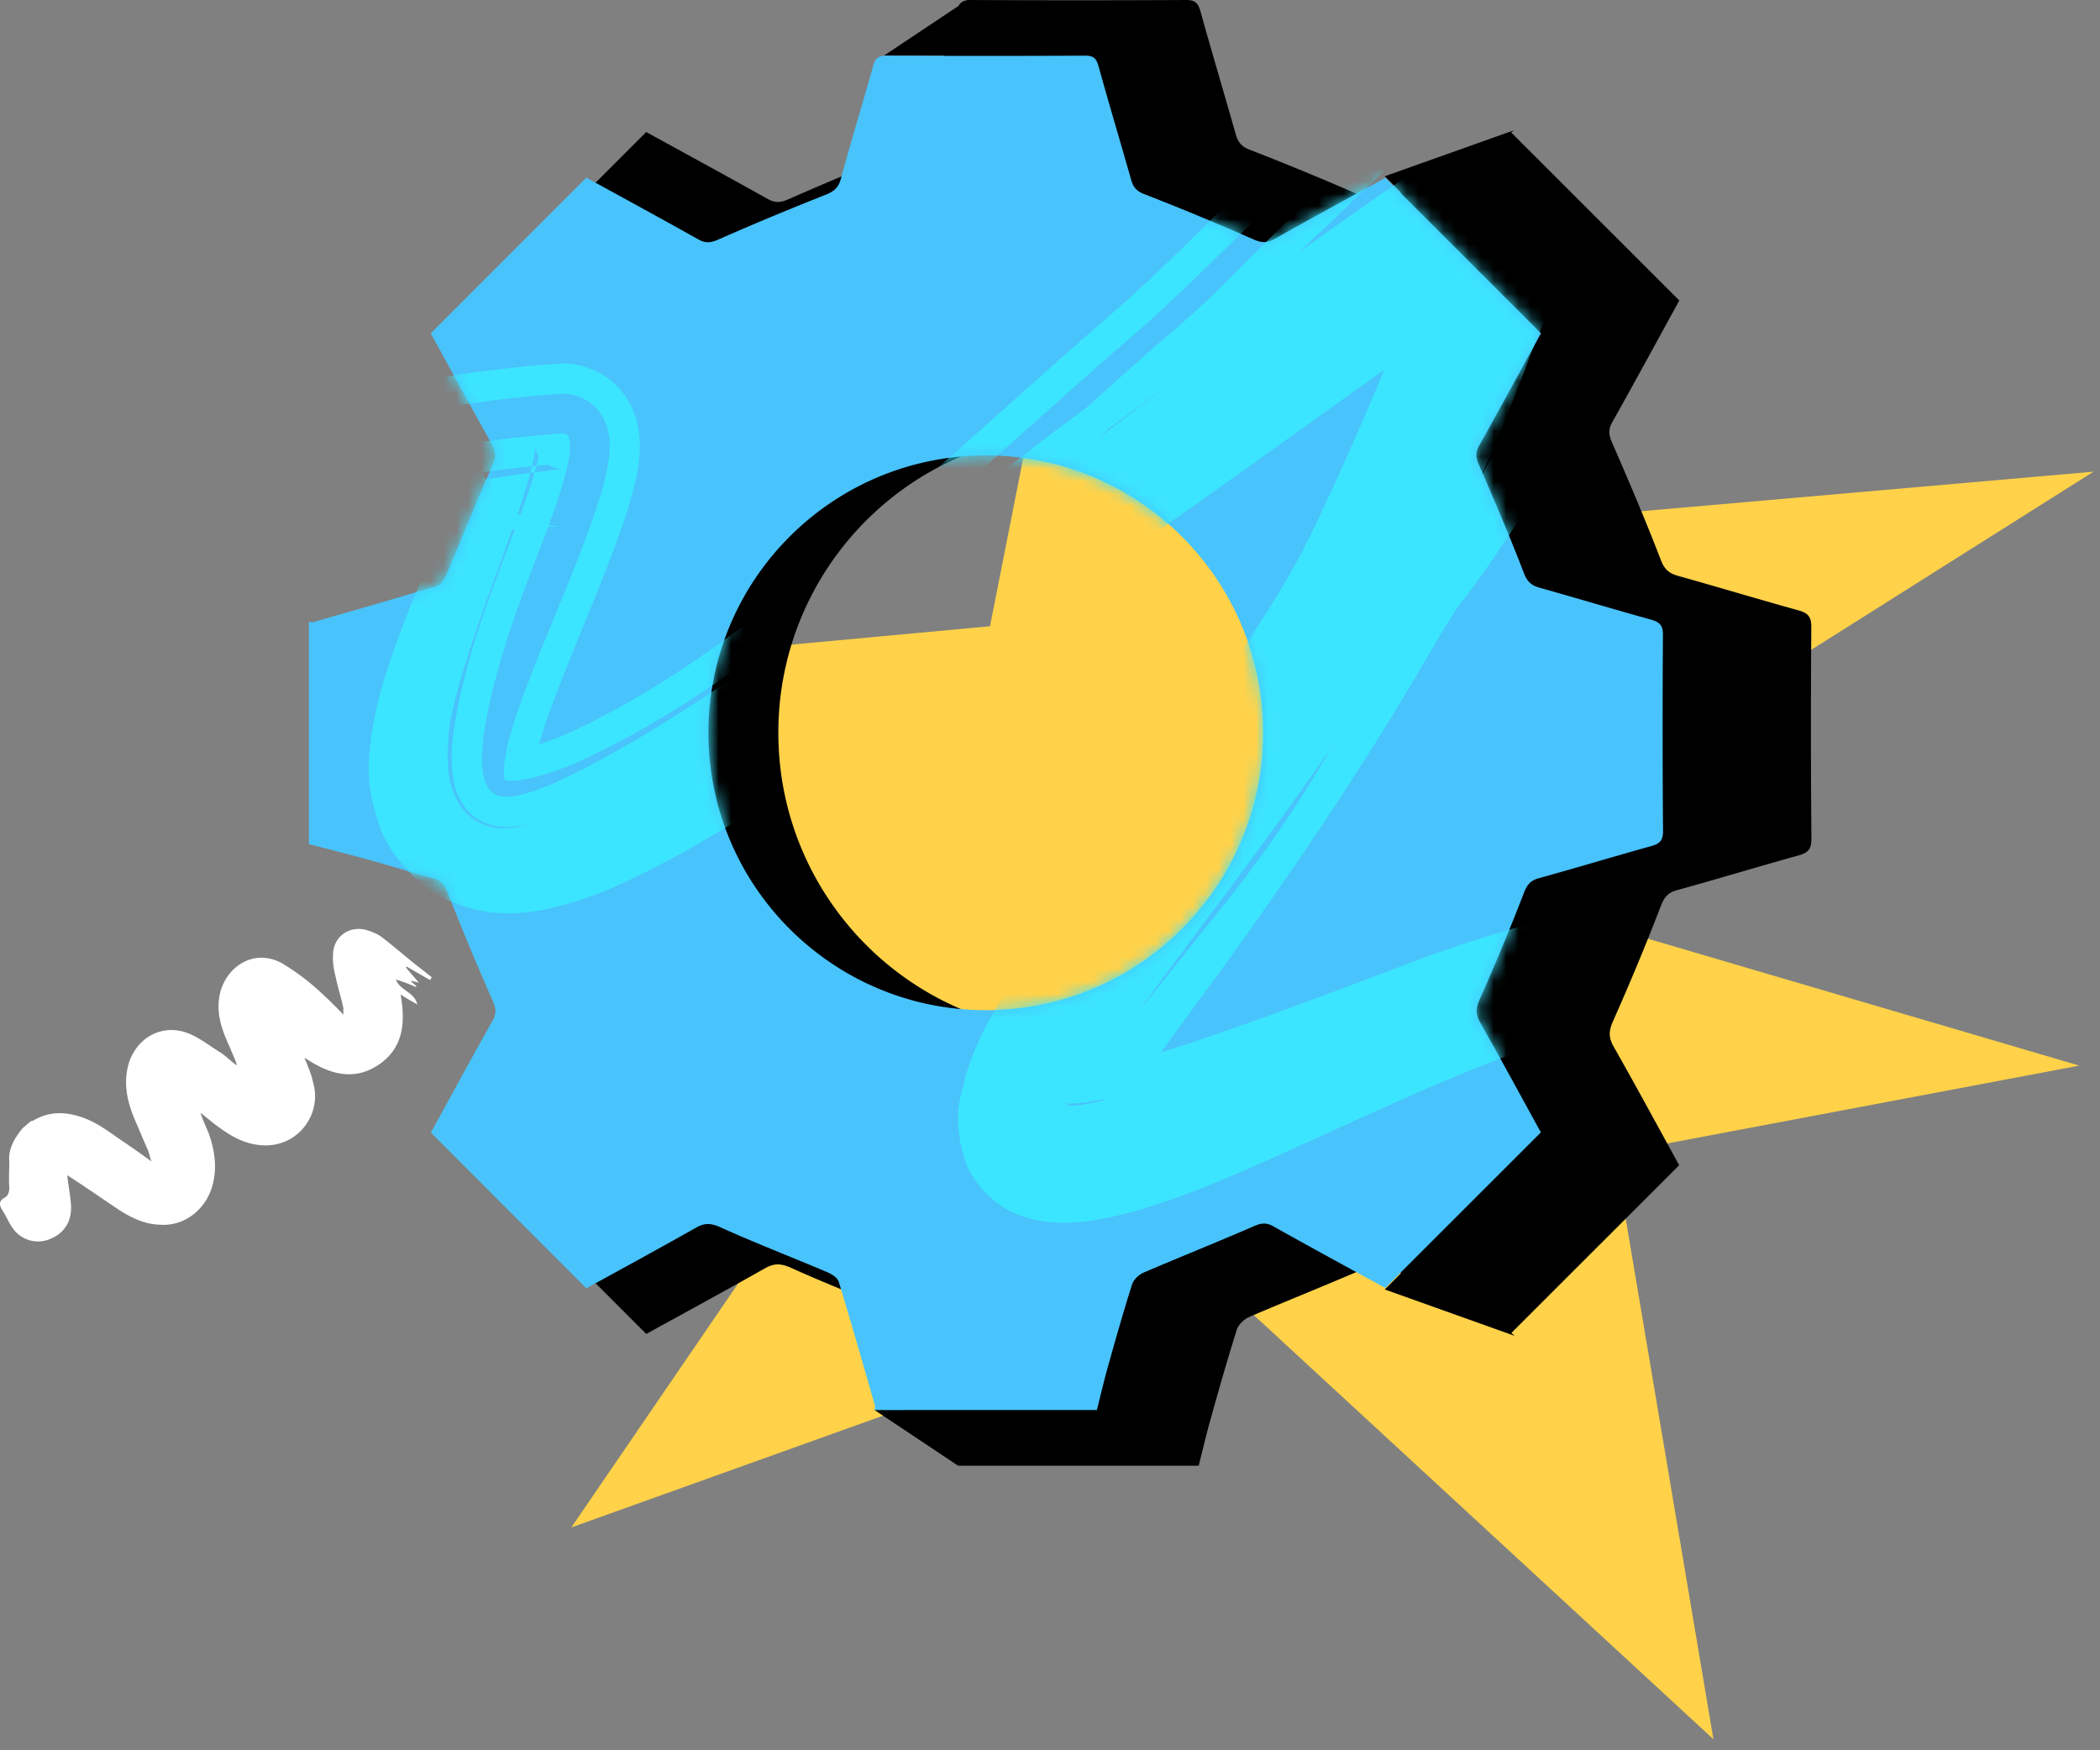
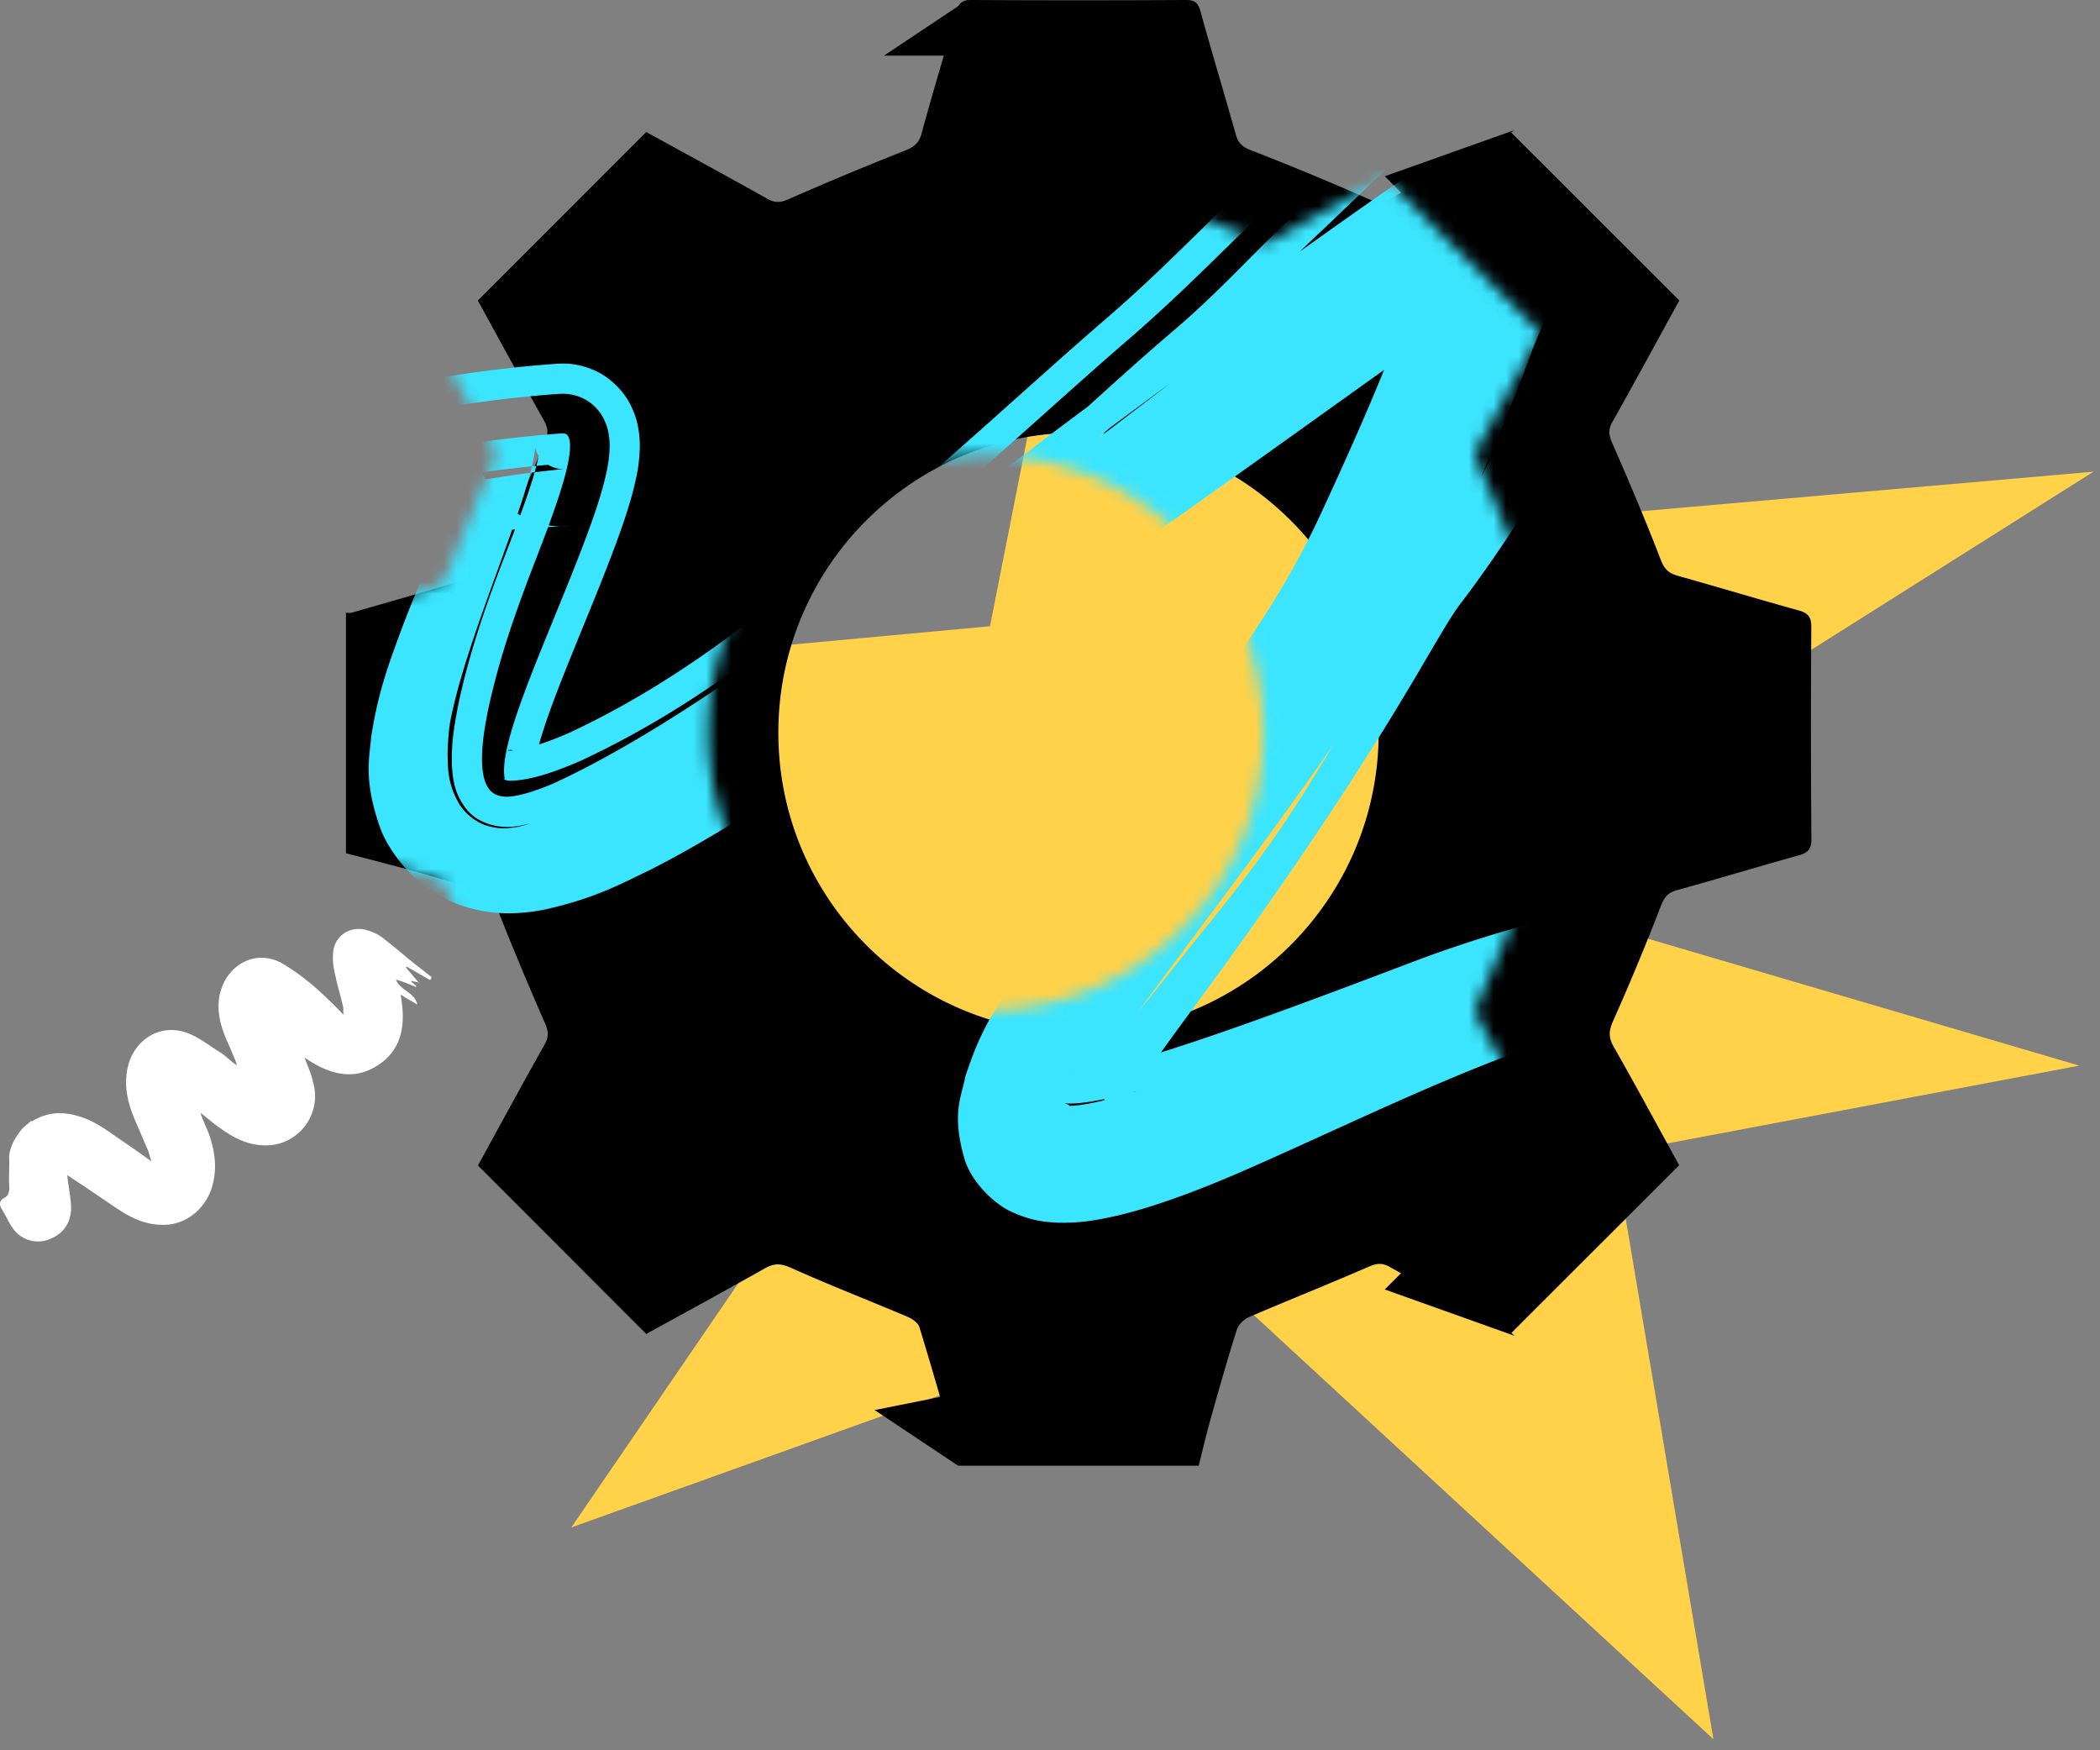
<svg xmlns="http://www.w3.org/2000/svg" width="168" height="140" fill="none" viewBox="0 0 168 140">
  <rect x="0" y="0" width="168" height="140" fill="#808080" stroke="none" />
  <path fill="#ffd249" d="m45.705 122.176 52.58-18.848 38.789 35.789-7.899-46.863 37.165-7.018-50.576-14.876 51.717-32.632-56.094 4.904L88.421 3.396 79.2 50.091l-48.816 4.52L73.93 80.906z" />
  <path fill="#000" d="m76.649 117.239-6.678-4.453 7.42-1.484z" />
  <path fill="#000" d="M144.904 50.15c.01-.815-.275-1.119-1.011-1.325-3.228-.893-6.437-1.865-9.666-2.768-.726-.206-1.079-.53-1.364-1.275-1.216-3.16-2.541-6.271-3.895-9.373-.275-.628-.314-1.07.029-1.668 1.825-3.248 3.601-6.526 5.348-9.706-4.514-4.515-8.959-8.95-13.473-13.465-3.141 1.727-6.379 3.484-9.598 5.3-.677.382-1.167.324-1.874.01a230 230 0 0 0-9.381-3.887c-.668-.255-.962-.579-1.148-1.217-.933-3.297-1.924-6.585-2.837-9.883-.186-.667-.46-.902-1.167-.893-5.721.03-11.452.03-17.173 0-.707 0-.982.226-1.168.893-.913 3.268-1.914 6.507-2.797 9.775-.216.815-.657 1.119-1.393 1.404a263 263 0 0 0-9.264 3.866c-.628.275-1.07.304-1.668-.03-3.258-1.825-6.526-3.6-9.705-5.348L38.225 24.035c1.717 3.13 3.484 6.379 5.29 9.598.382.677.343 1.158.029 1.874-1.364 3.092-2.61 6.242-3.935 9.363-.167.402-.491.922-.844 1.03-3.533 1.08-7.085 2.09-10.638 3.111-.137.04-.294 0-.451 0v19.236c1.835.48 3.67.942 5.505 1.453 1.766.49 3.503 1.04 5.27 1.52.647.177.952.491 1.207 1.149a257 257 0 0 0 3.945 9.48c.274.628.314 1.07-.02 1.669-1.825 3.248-3.602 6.526-5.348 9.706 4.514 4.514 8.95 8.96 13.464 13.474 3.11-1.707 6.32-3.454 9.499-5.25.736-.422 1.285-.393 2.08-.039 3.052 1.374 6.173 2.581 9.254 3.886.402.167.913.491 1.02.854 1.08 3.533 2.09 7.085 3.111 10.638.04.137.01.304 0 .452h19.234c.304-1.217.589-2.434.923-3.632.677-2.424 1.364-4.838 2.12-7.233.127-.412.578-.853.99-1.03 3.18-1.364 6.399-2.64 9.568-4.024.628-.275 1.07-.324 1.668.01 3.249 1.825 6.526 3.602 9.696 5.339 4.514-4.515 8.959-8.95 13.473-13.465-1.707-3.101-3.444-6.32-5.25-9.5-.431-.756-.373-1.295-.019-2.08a196 196 0 0 0 3.807-9.167c.265-.677.55-1.05 1.256-1.246 3.268-.903 6.516-1.885 9.784-2.797.746-.206 1.011-.52 1.001-1.335-.049-5.633-.049-11.286-.01-16.93M86.28 82.625c-13.257 0-24.013-10.747-24.013-24.015S73.013 34.605 86.28 34.605s24.013 10.746 24.013 24.005S99.538 82.625 86.28 82.625" />
  <path fill="#000" d="m77.39 0-6.677 4.452h12.614zm33.392 14.098 2.226 2.226 8.13-5.912zm10.388 92.752-10.389-3.71 2.968-2.968z" />
-   <path fill="#49c3fb" d="M133.036 50.793c.009-.752-.254-1.034-.934-1.224-2.983-.825-5.949-1.723-8.932-2.557-.671-.19-.997-.49-1.26-1.18-1.125-2.92-2.349-5.794-3.6-8.66-.254-.58-.29-.988.027-1.542 1.687-3.001 3.328-6.03 4.942-8.969-4.171-4.171-8.279-8.27-12.45-12.442-2.902 1.596-5.894 3.22-8.869 4.897-.625.354-1.079.3-1.732.01a212 212 0 0 0-8.669-3.592c-.616-.236-.888-.535-1.06-1.124-.862-3.047-1.778-6.085-2.621-9.132-.172-.617-.426-.835-1.08-.826-5.286.028-10.581.028-15.868 0-.653 0-.907.209-1.08.826-.842 3.02-1.767 6.012-2.583 9.032-.2.753-.608 1.034-1.288 1.297a243 243 0 0 0-8.56 3.573c-.58.254-.989.281-1.542-.027-3.01-1.687-6.03-3.328-8.968-4.943L34.46 26.662c1.587 2.892 3.219 5.894 4.887 8.869.354.625.318 1.07.028 1.732-1.26 2.856-2.412 5.767-3.637 8.651-.154.372-.453.853-.78.953-3.264.997-6.546 1.931-9.829 2.874-.127.037-.272 0-.417 0v17.775c1.696.444 3.391.87 5.087 1.342 1.632.453 3.237.961 4.87 1.406.598.163.88.453 1.115 1.06a238 238 0 0 0 3.645 8.76c.254.581.29.99-.018 1.543-1.687 3.001-3.328 6.03-4.942 8.969 4.171 4.171 8.27 8.28 12.441 12.451 2.875-1.578 5.84-3.192 8.778-4.852.68-.39 1.188-.363 1.922-.036 2.82 1.27 5.704 2.385 8.551 3.591.372.154.844.453.943.789.998 3.265 1.932 6.547 2.875 9.83.036.127.009.281 0 .417H87.75c.281-1.124.544-2.249.852-3.355.626-2.24 1.26-4.471 1.959-6.684.118-.38.535-.788.916-.952 2.938-1.26 5.912-2.44 8.841-3.718.58-.254.988-.3 1.542.01 3.001 1.686 6.03 3.327 8.959 4.933 4.171-4.172 8.279-8.271 12.45-12.443-1.578-2.865-3.183-5.84-4.851-8.778-.399-.698-.345-1.197-.019-1.923a181 181 0 0 0 3.519-8.47c.245-.626.508-.97 1.16-1.152 3.02-.834 6.021-1.74 9.041-2.584.689-.19.934-.48.925-1.233-.045-5.206-.045-10.43-.009-15.644M78.864 80.801c-12.25 0-22.189-9.93-22.189-22.19s9.93-22.182 22.19-22.182 22.189 9.93 22.189 22.181-9.939 22.191-22.19 22.191" />
  <mask id="a" width="110" height="109" x="24" y="4" maskUnits="userSpaceOnUse" style="mask-type:alpha">
    <path fill="#3ce5ff" d="M133.036 50.794c.009-.753-.254-1.034-.934-1.225-2.983-.825-5.949-1.723-8.932-2.557-.671-.19-.997-.49-1.26-1.179-1.125-2.92-2.349-5.795-3.6-8.66-.254-.58-.29-.989.027-1.542 1.687-3.002 3.328-6.03 4.942-8.969-4.171-4.172-8.279-8.27-12.45-12.442-2.902 1.596-5.894 3.22-8.869 4.897-.625.354-1.079.3-1.732.009a212 212 0 0 0-8.669-3.591c-.616-.236-.888-.535-1.06-1.125-.862-3.047-1.778-6.085-2.621-9.132-.172-.617-.426-.834-1.08-.825-5.286.027-10.581.027-15.868 0-.653 0-.907.208-1.08.825-.842 3.02-1.767 6.013-2.583 9.032-.2.753-.608 1.034-1.288 1.297a243 243 0 0 0-8.56 3.573c-.58.254-.989.282-1.542-.027-3.01-1.687-6.03-3.328-8.968-4.942L34.46 26.662c1.587 2.893 3.219 5.895 4.887 8.87.354.625.318 1.07.028 1.731-1.26 2.857-2.412 5.768-3.637 8.652-.154.372-.453.852-.78.952-3.264.998-6.546 1.932-9.829 2.875-.127.036-.272 0-.417 0v17.774c1.696.445 3.391.87 5.087 1.342 1.632.454 3.237.962 4.87 1.406.598.163.88.454 1.115 1.061a238 238 0 0 0 3.645 8.76c.254.58.29.989-.018 1.542-1.687 3.002-3.328 6.03-4.942 8.969 4.171 4.172 8.27 8.28 12.441 12.451 2.875-1.578 5.84-3.192 8.778-4.852.68-.39 1.188-.362 1.922-.036 2.82 1.27 5.704 2.385 8.551 3.591.372.155.844.454.943.789.998 3.265 1.932 6.548 2.875 9.831.036.127.009.281 0 .417H87.75c.281-1.125.544-2.249.852-3.355.626-2.24 1.26-4.471 1.959-6.684.118-.381.535-.789.916-.952 2.938-1.261 5.912-2.44 8.841-3.718.58-.254.988-.3 1.542.009 3.001 1.686 6.03 3.328 8.959 4.933 4.171-4.171 8.279-8.27 12.45-12.442-1.578-2.866-3.183-5.84-4.851-8.779-.399-.698-.345-1.197-.019-1.922a181 181 0 0 0 3.519-8.47c.245-.626.508-.97 1.16-1.152 3.02-.834 6.021-1.741 9.041-2.584.689-.191.934-.481.925-1.234-.045-5.205-.045-10.429-.009-15.643M78.864 80.802c-12.25 0-22.189-9.93-22.189-22.191s9.93-22.182 22.19-22.182 22.189 9.93 22.189 22.182-9.939 22.19-22.19 22.19" />
  </mask>
  <g mask="url(#a)">
    <path fill="#3ce5ff" d="M118.224.96a29 29 0 0 1 2.944-1.565c1.332-.406 2.476-1.749 7.751-1.378 1.894.193 4.304 1.348 5.67 2.794 1.359 1.34 2.098 2.977 2.381 3.859a10.5 10.5 0 0 1 .53 3.495 12 12 0 0 1-.138 1.621 15 15 0 0 1-.206 1.065c-.292 1.227-.577 1.994-.888 2.827l-.002.006a44 44 0 0 1-.676 1.653c-1.872 4.258-4.346 8.917-8.062 15.965-4.115 7.75-7.999 13.453-10.586 16.844-.479.622-.93 1.31-1.968 3.063-.248.417-.527.892-.848 1.438-.567.969-1.257 2.143-2.137 3.598a203 203 0 0 1-2.645 4.26c-3.14 5.001-8.232 12.469-13.218 19.218l-1.295 1.766c-1.598 2.179-3.097 4.247-4.246 6.06-.57.897-1.055 1.742-1.354 2.374a6 6 0 0 0-.28.674c-.04.096.023.059.028-.48-.005-.35-.065-1.105-.535-1.986-.452-.887-1.317-1.626-1.867-1.903-.589-.312-.888-.345-1.02-.371-.138-.02-.125-.005-.043-.001.378.029 1.478-.108 2.568-.354 2.333-.517 5.129-1.402 7.954-2.35 5.082-1.716 10.609-3.792 17.041-6.235 4.942-1.871 9.952-3.292 15.191-4.498.675-.155 1.325-.297 2.02-.447 2.046-.433 4.125-.836 6.369-1.153a37 37 0 0 1 3.584-.35c1.295.005 2.586-.21 4.858.672 1.449.478 3.057 2.613 3.06 4.154.105 2.632-.709 3.709-1.257 4.922-.62 1.177-1.225 2.1-1.867 3.044-1.269 1.845-2.531 3.468-3.784 5.053a292 292 0 0 1-7.623 9.163 278 278 0 0 1-6.64 7.412c-2.944 3.173-7.007 7.32-11.259 11.667a609 609 0 0 0-3.706 3.83c-.475.497-.939.984-1.399 1.469l-.007.007c-5.033 5.292-9.769 10.587-13.058 14.63-5.202 6.42-6.728 9.072-8.021 11.237a150 150 0 0 0-1.401 2.468l-.193.347-5.742-5.621c1.682-1.228 4.664-3.652 8.555-5.479.041-.021.17-.072.212-.09 2.102-.798 3.583-1.279 5.315-2.054l.059-.026c.85-.374 1.772-.215 2.061.386.282.604-.2 1.433-1.092 1.826-1.813.816-3.535 1.384-5.45 2.112-.019.008-.074.029-.092.039a28 28 0 0 0-2.968 1.608c.165.569-.26 1.337-1.02 1.838-.736.469-2.014 1.483-3.706 2.783l.886.868c1.636-3.075 4.33-7.481 8.194-12.906-.557.519-1.014.926-1.435 1.299-.48.42-.87.759-1.192 1.034-.678.585-1.13.982-1.823 1.757a74 74 0 0 0-5.499 7.751c-.845 1.355.613 2.77 1.97 1.929.242-.153.454-.299.666-.445.841-.586 1.795-.601 2.177-.052.372.551.07 1.429-.81 2.041l-.053.038c-.202.138-.41.282-.683.454-3.673 2.278-7.617-1.551-5.33-5.218a77 77 0 0 1 5.803-8.164c.418-.508.78-.926 1.063-1.245.232-.263.503-.56.68-.722a3 3 0 0 1 .127-.109c.032-.025.193-.157.405-.267.042-.021.133-.065.256-.105l.065-.055c.298-.252.62-.532.943-.812 1.29-1.12 3.243-2.965 7.162-6.85 3.217-3.187 8.215-8.453 14.575-14.94l2.36-2.412a332 332 0 0 0-2.515 2.262 311 311 0 0 0-7.096 6.66 444 444 0 0 0-1.653 1.609l-.004.004c-.774.76-1.522 1.496-2.293 2.263-.269.266-.523.517-.794.788-1.05 1.049-2.054 2.062-3.275 3.236-.152.136-.319.279-.444.384-.133.11-.273.229-.4.332l-.325.261-.042.034a36 36 0 0 0-.628.514l-.002.003a16 16 0 0 0-1.049.996q-.192.197-.395.414a47 47 0 0 0-.804.877l-.412.459c-.32.359-.7.607-1.094.728-.391.117-.74.07-.98-.129-.239-.199-.349-.536-.302-.945.05-.412.231-.834.534-1.215l.249-.311c.05-.064.097-.121.146-.182a67 67 0 0 1 .814-.996c.146-.174.28-.333.428-.503a26 26 0 0 1 .951-1.038 21 21 0 0 1 .78-.753l.376-.341.037-.034.299-.268a18 18 0 0 0 .539-.513c.954-1.027 2.088-2.311 3.192-3.542l.408-.453a466 466 0 0 1 3.755-4.127 343 343 0 0 1 3.816-4.065 294 294 0 0 1 3.899-4.009 348 348 0 0 1 3.949-3.928 226 226 0 0 1 4.064-3.885 97 97 0 0 1 3.038-2.677l1.558-1.324.005-.004q.674-.57 1.327-1.132c.937-.807 1.838-1.604 2.73-2.426a85 85 0 0 0 5.087-5.09 80 80 0 0 0 2.374-2.714 75 75 0 0 0 2.966-3.794c.939-1.29 1.823-2.605 2.528-3.871a15 15 0 0 0 .635-1.27c.164-.374.275-.702.322-.918.059-.197-.04-.278.036.254.05.283.225.724.534 1.08.319.367.623.532.813.618.31.119.104.04-.193.057a8 8 0 0 0-.533.031q-.28.025-.626.075c-1.343.194-2.894.581-4.456 1.02-1.577.442-3.213.954-4.875 1.47a261 261 0 0 0-5.631 1.824 148 148 0 0 0-5.392 1.926 145 145 0 0 0-5.246 2.12c-1.745.741-3.51 1.522-5.282 2.319-1.786.803-3.542 1.606-5.353 2.428-1.808.82-3.588 1.627-5.474 2.448-1.04.452-2.15.912-3.242 1.337a66 66 0 0 1-3.34 1.203 45 45 0 0 1-1.801.55c-.627.174-1.142.309-1.799.454-1.254.267-2.602.534-4.422.482-.942-.05-2.03-.137-3.505-.793-1.43-.573-3.301-2.354-3.903-4.196-1.107-3.74-.261-5.1.02-6.638 1.081-3.372 1.937-4.566 2.834-6.177.183-.31.359-.606.551-.924 1.097-1.79 2.22-3.44 3.316-5.018.521-.749 1.039-1.482 1.544-2.198a669 669 0 0 1 1.727-2.431c1.084-1.52 2.172-3.035 3.245-4.538a640 640 0 0 0 3.184-4.495c1.05-1.498 2.11-3.03 3.118-4.511.583-.855 1.202-1.764 1.776-2.613a289 289 0 0 0 1.698-2.539c.549-.834 1.067-1.638 1.564-2.438a72 72 0 0 0 1.403-2.355 65 65 0 0 0 2.443-4.73 329 329 0 0 0 3.055-6.751l.359-.825a194 194 0 0 0 2.082-4.986c.332-.831.647-1.642.965-2.481a71 71 0 0 1 1.625-3.888c.521-1.166 1.018-2.247 1.487-3.285l.266-.592c.378-.84.752-1.682 1.094-2.481a90 90 0 0 0 1.221-2.976c.368-.95.736-1.953 1.029-2.86.291-.9.556-1.823.656-2.456.039-.234.041-.444-.029-.254-.018.059-.04.154-.061.305-.022.175-.048.46-.03.89.006.187.04.596.126 1.026a7.6 7.6 0 0 0 .328 1.17 8.33 8.33 0 0 0 2.503 3.523c1.225 1.039 2.905 1.707 4.282 1.871a7.1 7.1 0 0 0 2.121 0c.478-.077.597-.113.622-.09.019.02-.073.089-.196.18-.26.19-.66.47-1.088.78-.873.63-1.86 1.365-2.864 2.112-1.008.75-2.045 1.52-3.09 2.29a462 462 0 0 1-6.305 4.566 3377 3377 0 0 0-6.189 4.41c-1.245.888-2.519 1.8-3.806 2.722-1.646 1.177-3.342 2.392-5.005 3.578a2375 2375 0 0 1-10.08 7.155l-.028.019a3422 3422 0 0 1-5.018 3.53 967 967 0 0 0-5.367 3.789c-.59.42-1.163.83-1.738 1.248-.531.385-1.055.77-1.627 1.188l-.156.115c-.62.453-1.35.976-2.025 1.439a1275 1275 0 0 1-5.355 3.647 448 448 0 0 1-5.477 3.658q-1.08.709-2.194 1.424a171 171 0 0 1-3.51 2.191c-1.943 1.177-4.007 2.37-6.23 3.494-2.317 1.114-4.365 2.248-8.335 3.142-.518.104-1.06.19-1.648.246-.786.077-1.643.094-2.574-.005-.99-.1-2.3-.397-3.49-.952-2.733-1.164-4.835-3.932-5.509-5.818-1.369-3.88-.836-5.66-.72-7.244.583-3.827 1.555-6.24 2.473-8.755.937-2.46 1.913-4.744 2.849-6.945.934-2.201 1.851-4.336 2.524-6.185.262-.704.483-1.462.536-1.606.015-.021.017-.006.022.167.004.086.009.202.025.371.02.205.055.48.144.845.147.583.63 2.326 2.477 3.778 2.004 1.51 3.808 1.516 4.77 1.44q-.592.022-1.186.052a87 87 0 0 0-3.951.29c-.69.158-1.344.317-1.976.475-4.66 1.194-7.99 2.285-12.356 3.752-.42.155-.753.298-1.15.473l-.241.104c-.537.234-1.125.489-1.985.816-1.695.65-4.33 1.525-7.821 2.359-.877.21-1.637-.156-1.724-.83-.052-.474.244-.973.75-1.305-1.041.35-2.074.712-3.016 1.073-.375.143-.754.169-.98.021-.048-.04-.093-.088-.099-.163-.002-.079-.024-.14.142-.348.074-.1.177-.226.306-.395a8 8 0 0 0 .263-.362c.056-.068.192-.232.31-.403.239-.36.6-.889.804-1.915.23-.99-.028-2.65-.822-3.668-.769-1.039-1.586-1.414-2.083-1.616-1.019-.36-1.321-.274-1.543-.286-.202.01-.255.033-.226.052.038.021.148.031.484.085.342.121.936-.062 2.464 1.148.741.605 1.509 2.006 1.494 3.228.015 1.223-.387 1.969-.648 2.406-.67.962-.582.683-.705.817q-.135.094-.249.155c-.299.16-.484.184-.539.138-.14-.075-.132-.229-.083-.375.122-.305.442-.592.84-.775a77 77 0 0 1 3.247-1.38c1.103-.443 2.222-.873 3.346-1.288a142 142 0 0 1 6.809-2.318 133 133 0 0 1 5.544-1.597q.39-.104.764-.2l.627-.159a111 111 0 0 1 6.813-1.49 95 95 0 0 1 8-1.137c-.233.014-.886.016-1.58-.544-.63-.534-.728-1.08-.75-1.173-.028-.277.015.078-.034.376-.082.667-.32 1.603-.571 2.461-.638 2.157-1.452 4.373-2.27 6.633-.814 2.25-1.65 4.535-2.412 6.89-.585 1.828-1.137 3.673-1.525 5.687a20 20 0 0 0-.187 2.52c.03 1.11-.004 2.3.899 3.892.463.796 1.38 1.541 2.27 1.797.919.276 1.605.22 2.298.113a10 10 0 0 0 1.165-.3q-.604.155-1.172.23c-1.107.183-2.956-.073-3.995-1.426-.972-1.282-1.027-2.392-1.11-3.28-.087-1.787.16-3.17.406-4.53q.108-.574.239-1.158c.878-3.874 2.078-7.364 3.829-11.887.791-2.05 1.513-3.963 2.022-5.646.258-.858.453-1.65.513-2.205.045-.259-.035-.476.075-.104.072.208.324.672.846.97.544.293.85.252 1.008.247-6.845.524-11.46 1.508-14.724 2.154-4.796 1.005-6.875 1.455-8.902 1.606-2.873.208-8.128 1.744-10.627 2.837-.922.39-1.855.223-2.14-.38-.272-.608.249-1.442 1.201-1.845 2.72-1.192 8.515-2.907 11.986-3.14 1.539-.1 3.262-.453 8.079-1.46 3.275-.646 7.927-1.64 14.928-2.179.372-.012.498.064.619.374.048.138.077.336.083.532a5 5 0 0 1-.027.615c-.095.86-.322 1.718-.601 2.659-.55 1.82-1.289 3.769-2.091 5.85-1.697 4.38-2.833 7.703-3.673 11.341-.08.35-.16.729-.23 1.085l-.001.007c-.242 1.272-.463 2.597-.41 4.005.035.663.153 1.448.555 1.974.397.542 1.098.696 1.892.58 1.005-.149 2.051-.52 3.194-.994C54.6 57.94 66.898 48.21 69.798 46.018c.57-.457 1.102-.895 1.673-1.365 2.184-1.805 4.818-3.977 10.927-8.647a448 448 0 0 1 4.636-3.489c2.408-2.178 4.73-4.274 6.823-6.05 1.805-1.532 3.367-3.045 4.88-4.555.441-.437.849-.856 1.3-1.306q.681-.684 1.335-1.338c.627-.617 1.208-1.19 1.821-1.763.849-.795 1.725-1.642 2.63-2.52 3.42-3.235 7.229-7.12 13.856-11.273a33 33 0 0 1 2.812-1.542c1.154-.419 2.297-1.473 6.046-1.2 1.619.124 3.701 1.404 4.502 2.555.466.593.773 1.18.984 1.7.185.463.268.768.346 1.102.279 1.39.192 1.796.173 2.408-.032.458-.088.84-.149 1.181q-.08.444-.18.857a25 25 0 0 1-.758 2.493 60 60 0 0 1-1.563 3.895 139 139 0 0 1-3.081 6.5c1.955-3.78 3.455-6.72 4.658-9.52a34 34 0 0 0 .647-1.622c.258-.71.513-1.439.735-2.464.108-.575.236-1.097.224-2.28a8 8 0 0 0-.103-1.116 7.5 7.5 0 0 0-.485-1.716 7.46 7.46 0 0 0-1.962-2.749c-1.094-.986-2.637-1.625-3.917-1.775-4.25-.306-5.235.792-6.418 1.166-1.073.49-1.902.954-2.704 1.433-11.031 7.111-14.021 9.988-17.976 13.525q-.598.558-1.266 1.196c-.613.595-1.302 1.262-1.984 1.933-2.323 2.274-4.966 4.875-7.96 7.456-2.79 2.405-5.852 5.166-9.111 8.072l-.005.003c-.64.57-1.28 1.14-1.933 1.719-3.973 3.52-8.183 7.167-12.451 10.513-.46.359-.99.782-1.621 1.282-3.616 2.787-9.95 8.058-18.757 12.15-1.705.739-3.78 1.53-5.534 1.584-.168 0-.299-.018-.388-.045-.171-.046-.184-.11-.15-.121s.02-.048-.007-.233c-.231-2.22 1.604-6.801 3.771-12.111.871-2.143 1.852-4.492 2.834-7.124.483-1.312.97-2.667 1.377-4.223.203-.826.398-1.585.443-2.747a6 6 0 0 0-.054-1 4.2 4.2 0 0 0-.464-1.44c-.29-.563-.915-1.25-1.699-1.585-.759-.328-1.346-.35-1.91-.312q-.478.033-.956.073c-3.138.258-6.306.684-9.407 1.228-9.358 1.681-17.682 4.089-25.836 7.382l-.005.002c-.973.401-1.957.255-2.234-.352-.225-.631.37-1.494 1.38-1.91 8.37-3.371 16.78-5.795 26.316-7.507 3.121-.546 6.338-.981 9.548-1.246q.497-.041.995-.077c.872-.057 1.83-.035 3.11.521 1.321.57 2.37 1.74 2.836 2.659.526 1.023.62 1.643.718 2.24.085.628.083.998.076 1.394-.063 1.524-.298 2.367-.52 3.289-.452 1.719-.963 3.13-1.463 4.486-1.014 2.713-2.006 5.088-2.876 7.23-1.12 2.744-2.056 5.073-2.718 7.055-.323.964-.581 1.875-.722 2.55-.072.337-.113.628-.137.774-.03.157-.016.155-.18-.141-.14-.283-.666-.857-1.2-1.047a1.7 1.7 0 0 0-.565-.127c-.117-.002-.167.017-.177.032q-.005.009.012.016c1.105.06 3.283-.694 4.894-1.414 8.203-3.814 14.377-8.885 17.953-11.651.646-.51 1.198-.95 1.678-1.325 4.164-3.26 8.298-6.837 12.26-10.345q.964-.855 1.913-1.7l.003-.004c3.252-2.898 6.367-5.705 9.206-8.152 2.882-2.485 5.267-4.834 7.509-7.033.918-.904 1.85-1.81 2.732-2.65q.412-.39.813-.762c4.22-3.778 7.289-6.727 18.627-14.039M15.496 47.73a56 56 0 0 0 5.286-1.57 139 139 0 0 0-5.286 1.57m73.207-13.445-.879.795 2.595-1.981 3.178-2.43c-1.707 1.255-3.366 2.48-4.894 3.616M120.942 5.77c-6.07 3.794-9.618 7.373-12.992 10.566-.972.932-1.902 1.83-2.814 2.688-.385.36-.781.74-1.148 1.102a651 651 0 0 1 6.694-4.737c5.675-3.945 9.053-6.017 12.19-7.663.935-.476 1.814-.92 2.906-1.281.513-.232 1.211-.514 2.109-.45.408.028.921.314 1.153.606.261.3.37.62.423.796.117.442.114.669.119.946-.053 1.639-.437 2.835-.78 4.088a57 57 0 0 1-1.203 3.613 93 93 0 0 1-1.362 3.473c-.451 1.09-.904 2.14-1.349 3.153l-.077.176c-.475 1.08-.946 2.129-1.363 3.087a47 47 0 0 0-1.048 2.555 158 158 0 0 1-2.192 5.602 198 198 0 0 1-1.541 3.63l-.178.407a940 940 0 0 0 2.823-5.317c1.393-2.645 2.919-5.488 4.534-8.641 1.09-2.134 2.25-4.46 3.398-6.996a68 68 0 0 0 1.721-4.124 27 27 0 0 0 .807-2.475c.06-.222.125-.487.182-.763.054-.257.114-.589.154-.952.018-.169.037-.396.041-.66 0-.281.007-.477-.064-.975-.095-.47-.121-.911-.707-1.876-.475-.85-1.913-1.89-3.151-1.985-2.645-.21-3.668.583-4.677.976a31 31 0 0 0-2.608 1.43m-16.854 58.015c.458-.717 1.117-1.774 1.946-3.152q.294-.488.616-1.03l-.017.024c-.598.856-1.152 1.64-1.75 2.488a358 358 0 0 1-3.179 4.432 537 537 0 0 1-3.22 4.369c-1.078 1.45-2.16 2.895-3.23 4.328-.618.83-1.23 1.651-1.842 2.477q-.68.915-1.352 1.832-.503.687-.996 1.373c.792-.977 1.616-2 2.493-3.1l.004-.005c.7-.877 1.427-1.792 2.195-2.756.293-.367.654-.812 1.074-1.33 1.658-2.059 4.285-5.306 7.258-9.95m-18.373 25.17c-.349-.385-.63-.464-.64-.482-.006-.002.939.007 1.778-.156a23 23 0 0 0 1.814-.39l.098-.025q.396-.102.827-.224c.484-.137.917-.27 1.409-.425a44 44 0 0 1-2.353.595c-1.188.264-2.381.443-3.142.42-.353.014-.594-.15-.096.072.234.111.681.485.906.93.235.443.246.779.249.869v.035c-.053-.049-.1-.198-.224-.44a2.35 2.35 0 0 0-.626-.78" />
  </g>
  <path fill="#fff" d="m1.83 90.224.625-.534c.062-.053.116.009.178-.044 1.222-.72 2.39-.745 3.7-.35 1.308.394 2.296 1.17 3.346 1.894a72 72 0 0 1 2.43 1.707c-.142-.42-.177-.714-.328-1.017-.346-.785-.639-1.507-.985-2.292-.638-1.507-.982-3.05-.444-4.697.744-2.04 2.742-2.99 4.665-2.255.962.367 1.727 1.01 2.617 1.546.499.33.819.705 1.317 1.036-.133-.535-.39-.963-.532-1.382-.647-1.392-1.18-2.774-.82-4.377.522-2.174 2.735-3.631 4.97-2.407.89.536 1.717 1.126 2.536 1.831.818.706 1.52 1.402 2.383 2.286a2.3 2.3 0 0 1-.017-.526c-.167-.83-.45-1.667-.618-2.496-.133-.535-.256-1.186-.21-1.765-.006-1.4 1.235-2.35 2.606-2.01.57.162 1.078.377 1.514.76.934.715 1.859 1.545 2.793 2.26l.988.777c-.063.053-.072.169-.134.222-.615-.34-1.282-.742-1.896-1.081 0 0-.063.053-.01.116l1.014 1.187c-.17-.072-.4-.09-.57-.162l-.062.054c.106.124.329.258.435.383l-.062.054c-.508-.215-1.015-.43-1.585-.591.337.9 1.495.992 1.707 1.999-.445-.268-.837-.474-1.335-.804.405 2.246.24 4.331-1.848 5.682-2.026 1.298-4.012.617-5.836-.634.24.66.54 1.267.664 1.917.744 2.39-.91 4.882-3.433 5.092-1.524.113-2.815-.513-3.971-1.361-.499-.331-.988-.778-1.593-1.233.24.66.488 1.204.683 1.685.522 1.498.697 2.97.168 4.5-.663 1.755-2.27 2.911-4.123 2.765-1.22-.037-2.342-.592-3.34-1.253-1.272-.858-2.598-1.778-4.04-2.707.106.882.23 1.533.29 2.237.131 1.293-.415 2.299-1.503 2.796a2.466 2.466 0 0 1-2.984-.584c-.427-.5-.666-1.16-1.03-1.713-.258-.428-.177-.713.189-.918.303-.15.384-.436.411-.783-.06-.704-.006-1.4-.004-2.157-.105-.882.378-1.835 1.084-2.653" />
</svg>